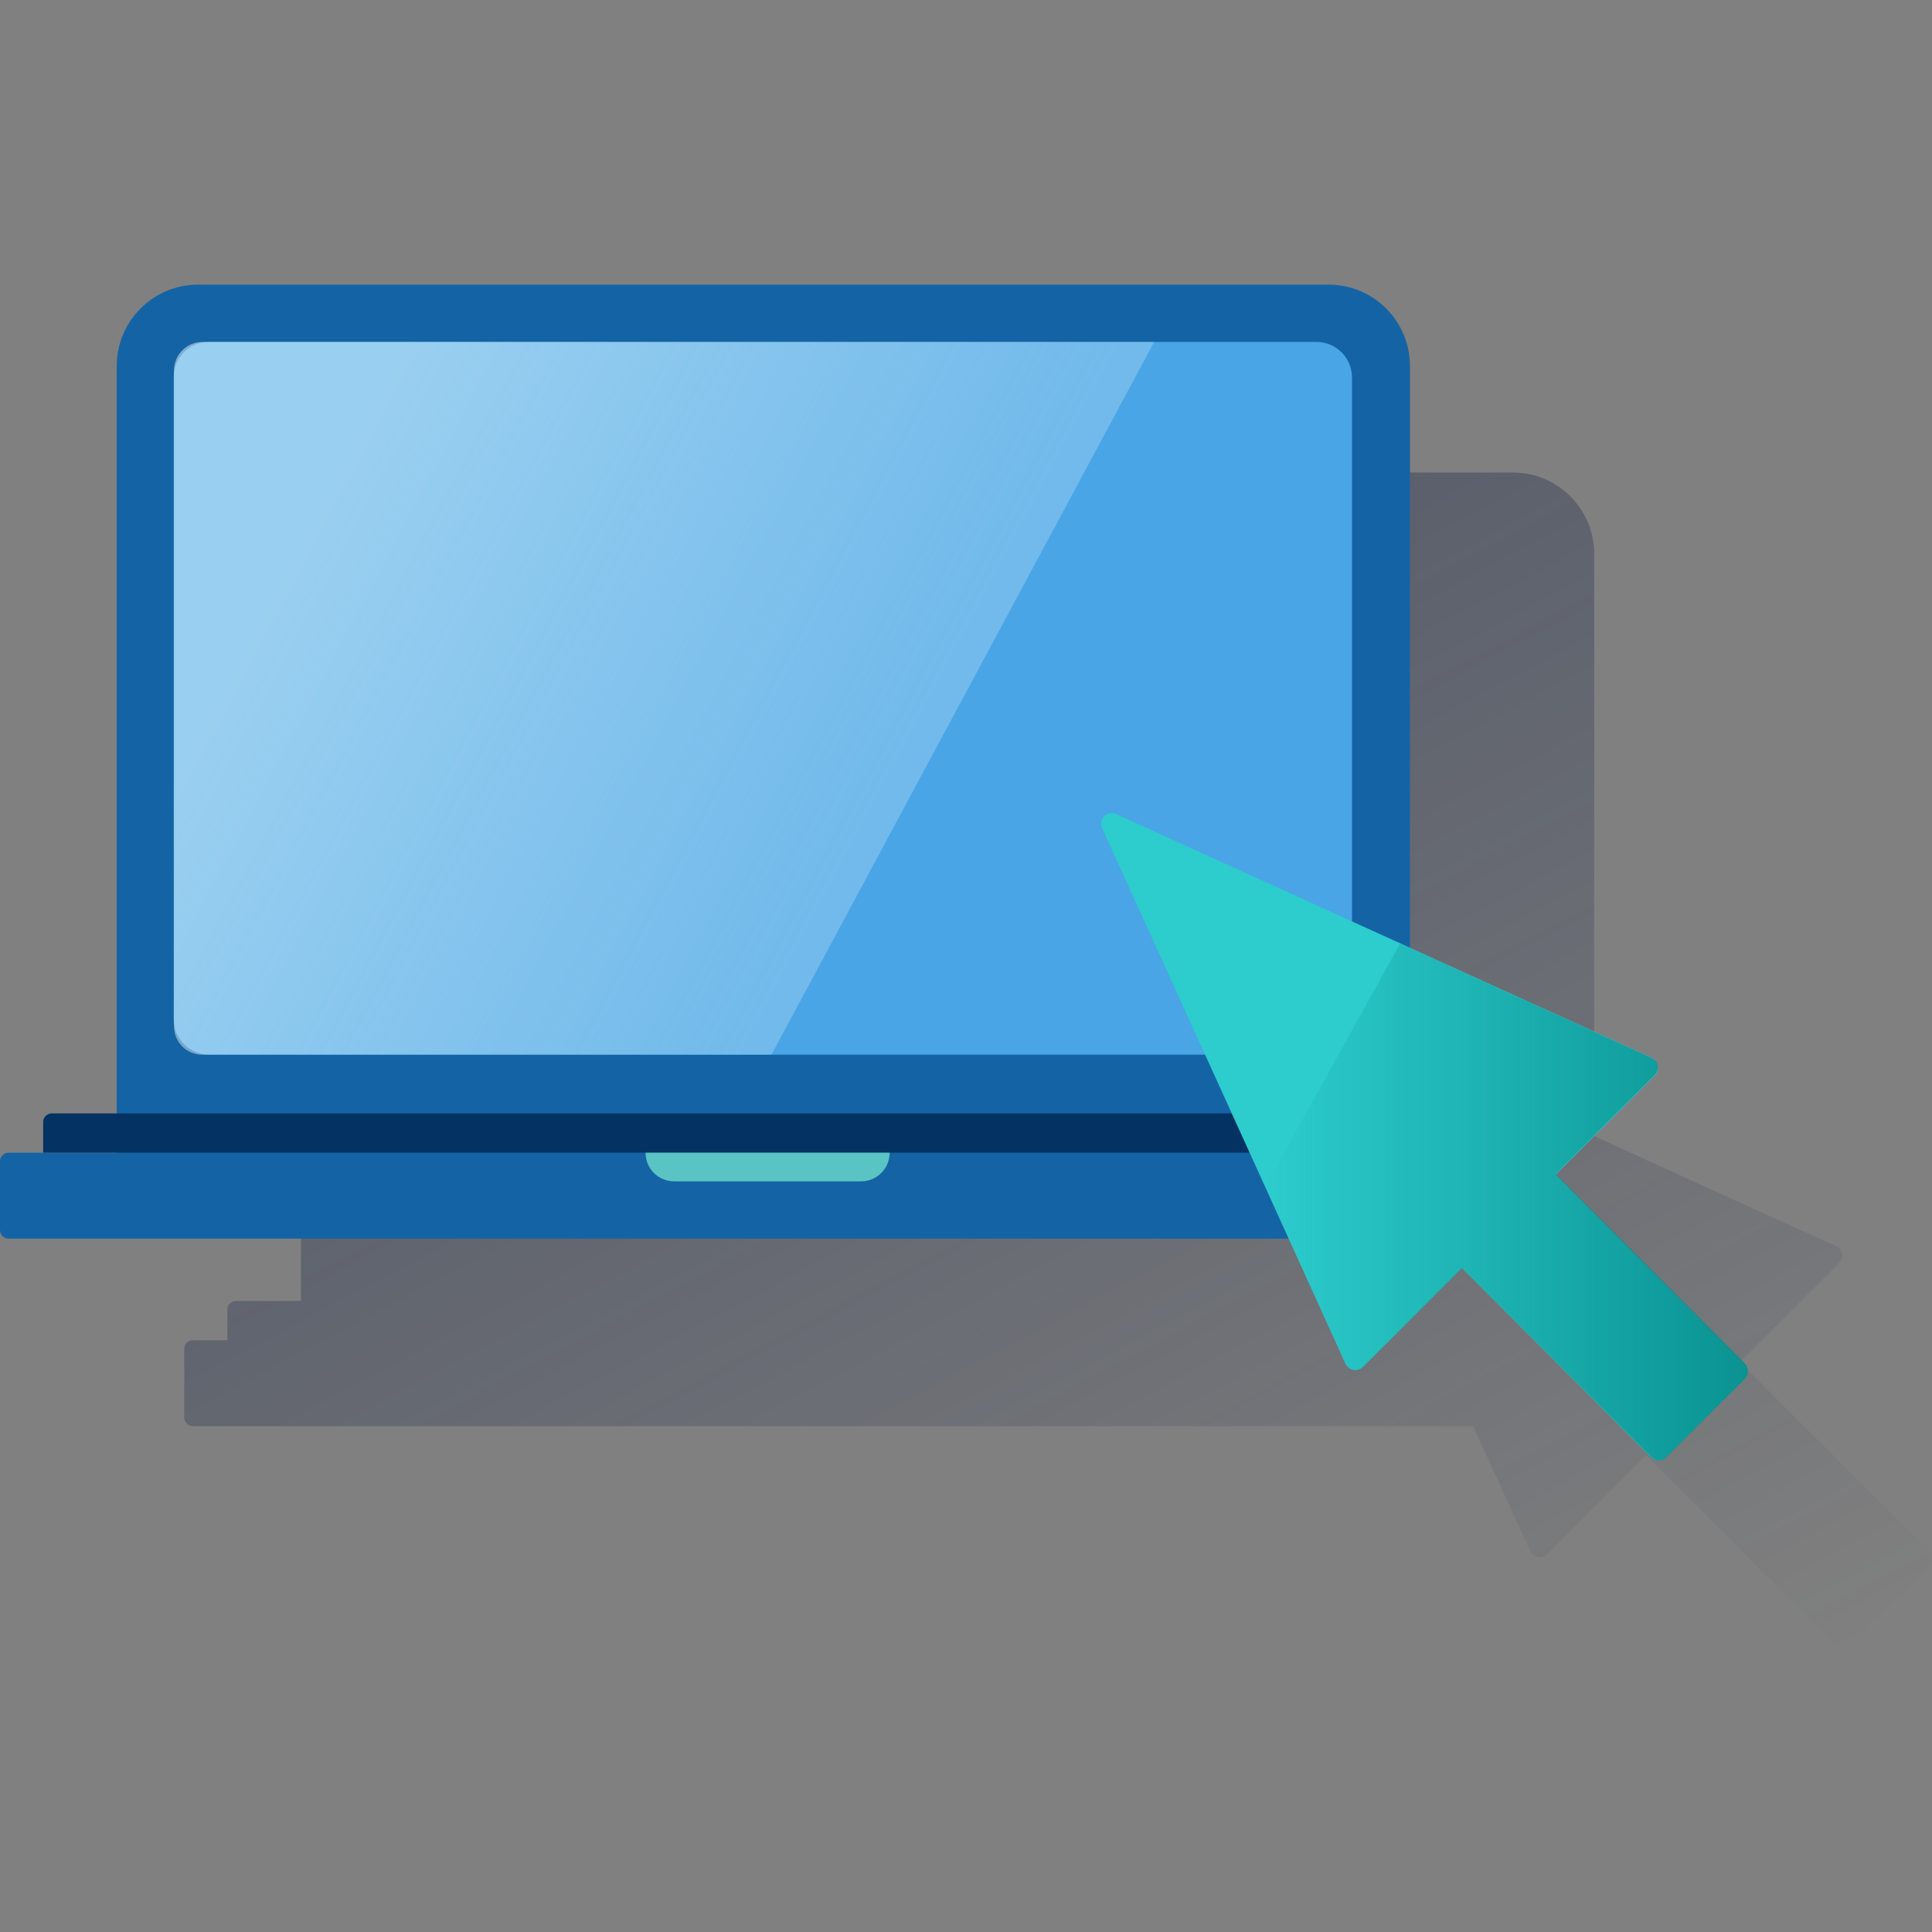
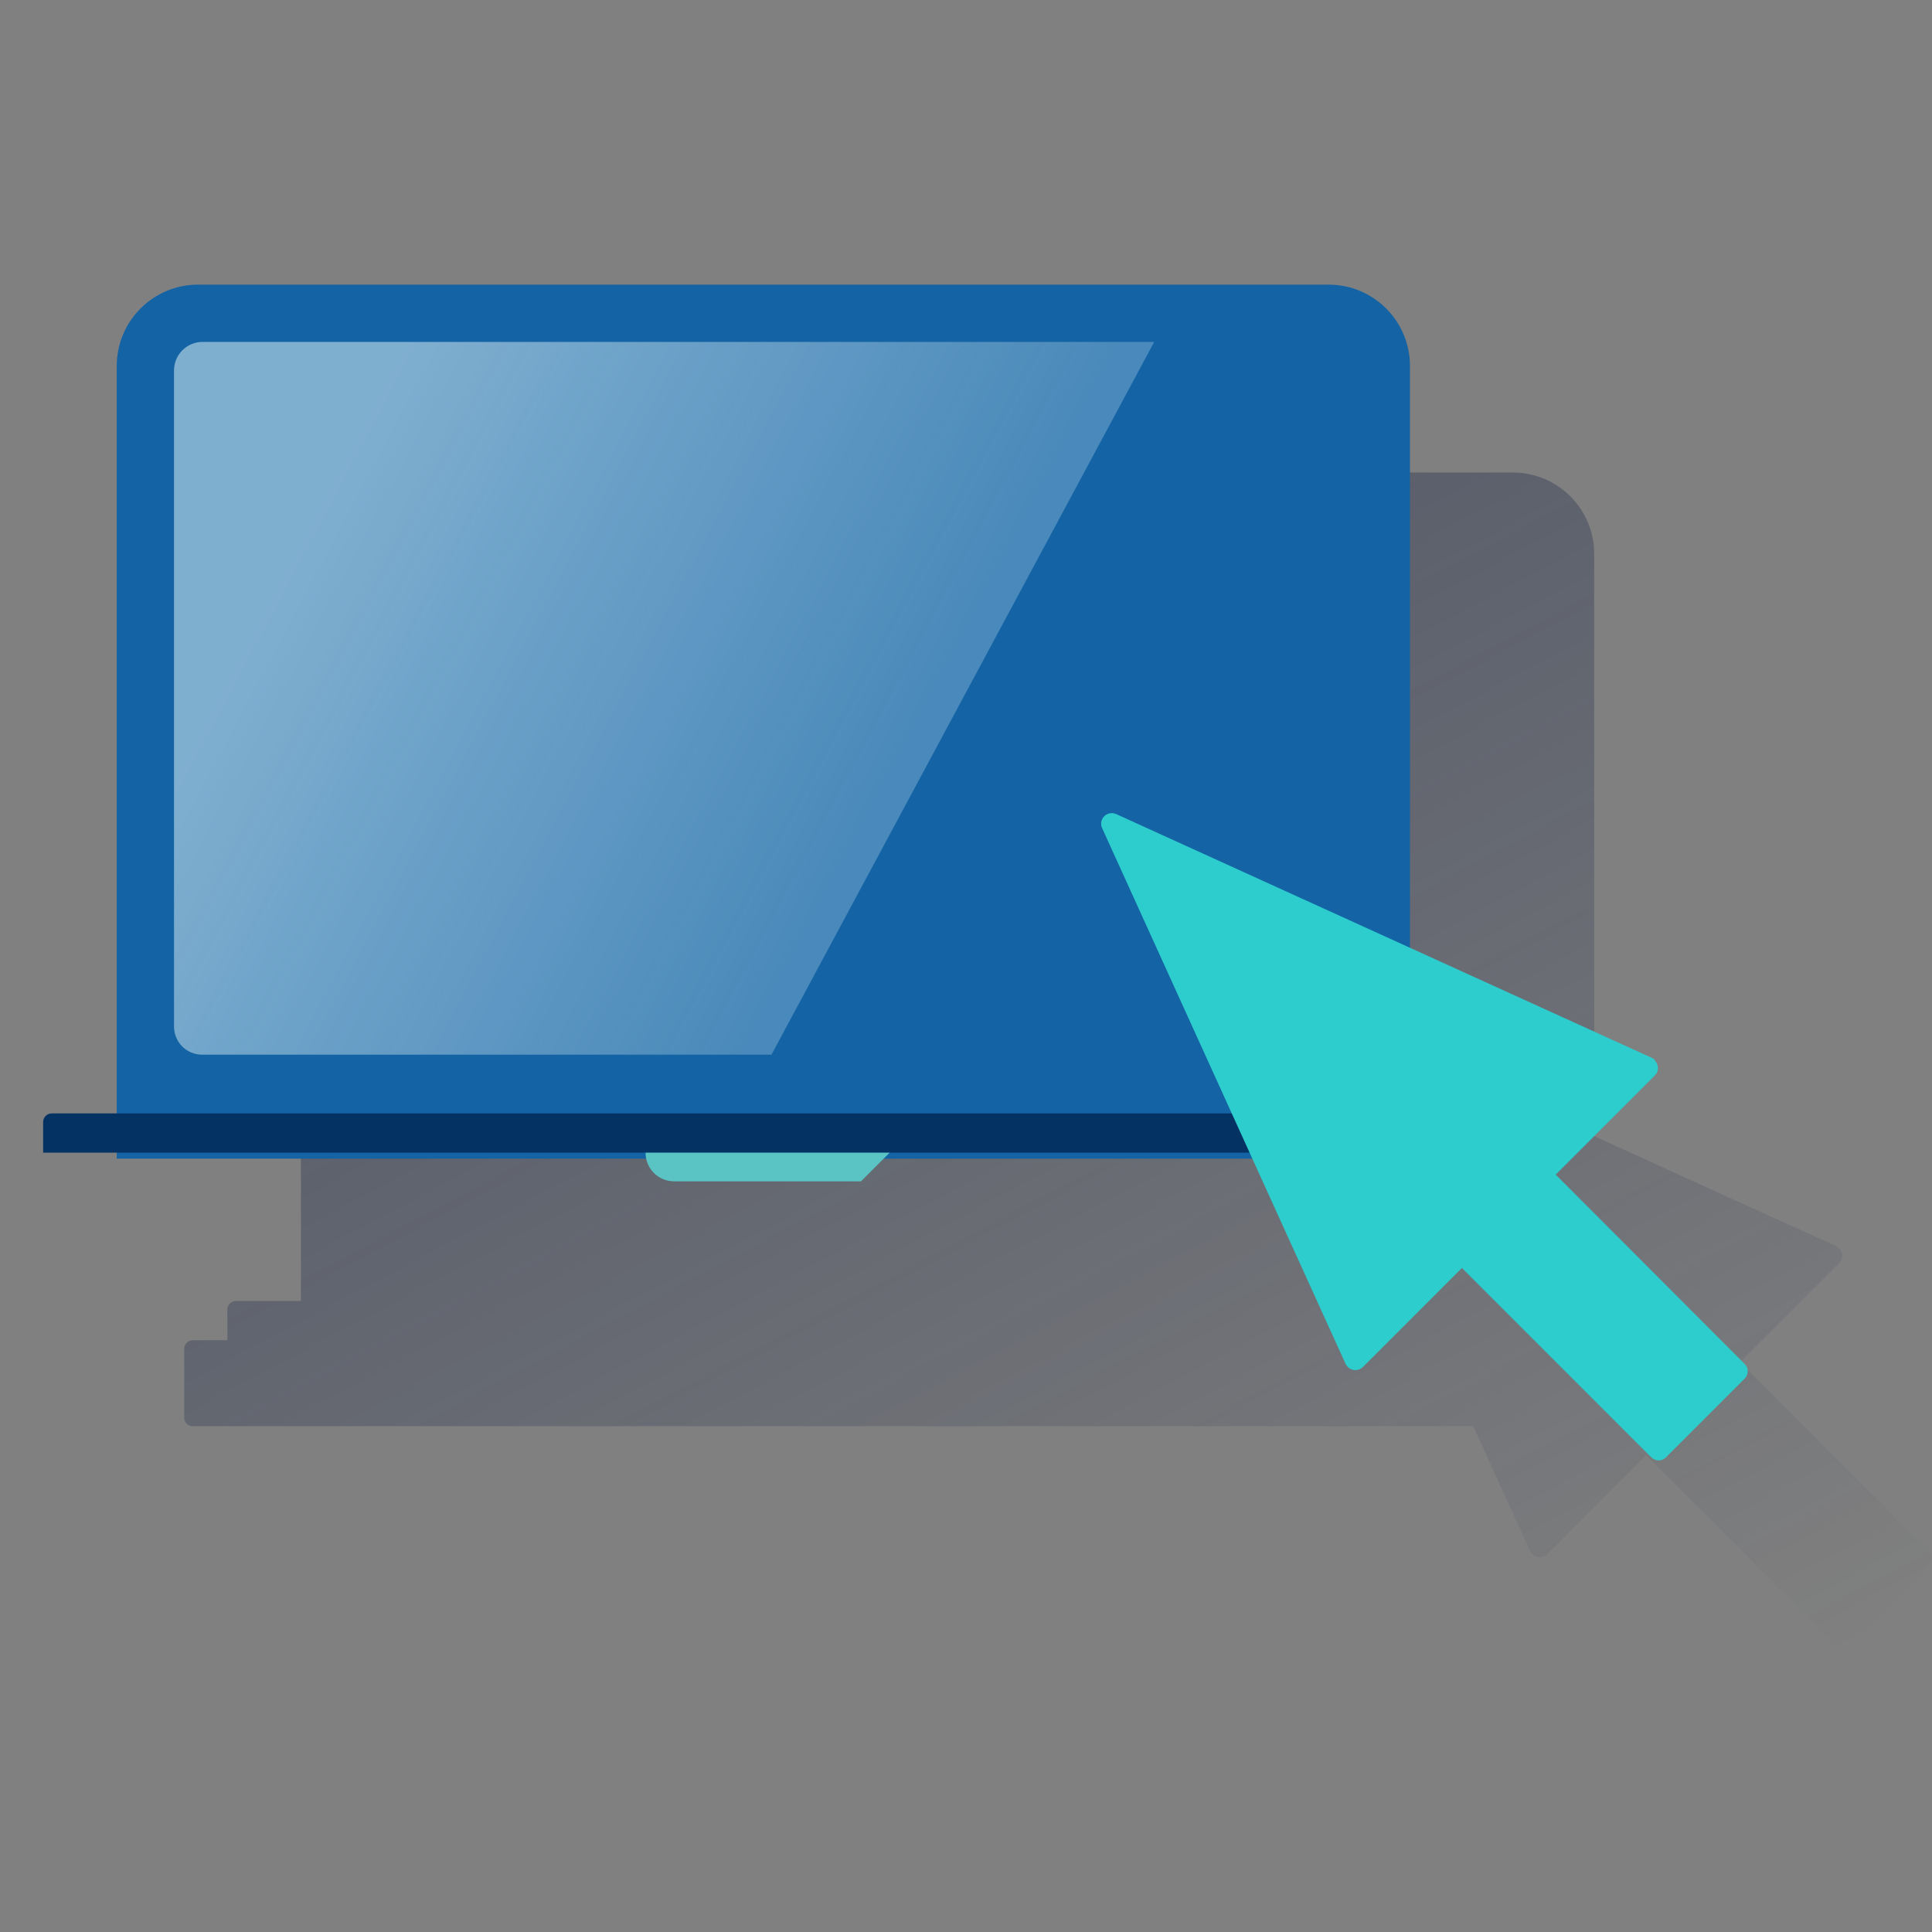
<svg xmlns="http://www.w3.org/2000/svg" width="600" height="600" viewBox="0 0 600 600" fill="none">
  <rect x="0" y="0" width="600" height="600" fill="#808080" stroke="none" />
  <g clip-path="url(#clip0_2305_137)">
    <path d="M600.001 483.45C599.891 483.01 599.782 482.571 599.562 482.241C599.452 482.022 599.342 481.912 599.123 481.692L579.459 462.138L540.35 423.03L571.11 392.271C572.428 390.952 572.428 388.865 571.11 387.657C571 387.547 570.89 387.547 570.89 387.437C570.67 387.217 570.451 387.107 570.231 386.998L537.274 372.057L495.09 352.833V172.013C495.09 158.061 483.775 146.746 469.824 146.746H118.729C104.778 146.746 93.463 158.061 93.463 172.013V404.025H73.25C71.822 404.025 70.613 405.233 70.613 406.661V416.219H59.847C58.419 416.219 57.211 417.427 57.211 418.855V440.277C57.211 441.705 58.419 442.913 59.847 442.913H457.52L475.207 481.692C475.756 482.9 477.074 483.669 478.393 483.669C478.722 483.669 479.052 483.56 479.381 483.45C479.821 483.34 480.26 483.01 480.48 482.681L511.239 451.921L550.347 491.03L569.901 510.584C570.011 510.694 570.231 510.913 570.451 511.023C571.549 511.792 572.977 511.792 574.076 511.023C574.295 510.913 574.405 510.803 574.625 510.584L599.013 486.196C599.672 485.537 600.001 484.768 600.001 483.889C600.001 483.889 600.001 483.669 600.001 483.45Z" fill="url(#paint0_linear_2305_137)" />
    <path d="M61.517 88.394H412.611C426.563 88.394 437.878 99.71 437.878 113.661V359.845H36.25V113.661C36.25 99.71 47.565 88.394 61.517 88.394Z" fill="#1464A5" />
-     <path d="M64.923 106.188H408.877C414.919 106.188 419.862 111.131 419.862 117.173V316.559C419.862 322.601 414.919 327.544 408.877 327.544H64.923C58.881 327.544 53.938 322.601 53.938 316.559V117.173C53.938 111.131 58.771 106.188 64.923 106.188Z" fill="#49A5E6" />
-     <path d="M2.637 357.977H469.627C471.055 357.977 472.264 359.185 472.264 360.613V382.035C472.264 383.463 471.055 384.671 469.627 384.671H2.637C1.208 384.671 0 383.463 0 382.035V360.613C0 359.185 1.208 357.977 2.637 357.977Z" fill="#1464A5" />
    <path d="M460.506 357.975H13.398V348.418C13.398 346.99 14.607 345.781 16.035 345.781H457.759C459.187 345.781 460.396 346.99 460.396 348.418L460.506 357.975Z" fill="#043263" />
-     <path d="M267.386 366.875H209.383C204.439 366.875 200.484 362.92 200.484 357.977H276.284C276.284 362.92 272.329 366.875 267.386 366.875Z" fill="#5AC4C4" />
+     <path d="M267.386 366.875H209.383C204.439 366.875 200.484 362.92 200.484 357.977H276.284Z" fill="#5AC4C4" />
    <path opacity="0.5" fill-rule="evenodd" clip-rule="evenodd" d="M62.83 327.544H239.585L358.448 106.188H62.94C57.996 106.188 54.041 110.142 54.041 115.086V318.536C53.931 323.589 57.886 327.544 62.83 327.544Z" fill="url(#paint1_linear_2305_137)" />
    <path d="M513.012 328.533L346.692 252.843C345.045 252.074 343.067 252.733 342.298 254.381C341.859 255.26 341.859 256.358 342.298 257.237L417.878 423.557C418.647 425.205 420.624 425.974 422.272 425.205C422.602 425.095 422.931 424.765 423.261 424.546L454.02 393.786L512.792 452.558C514.111 453.877 516.198 453.877 517.406 452.558L541.794 428.171C543.112 426.852 543.112 424.765 541.794 423.557L483.132 364.785L513.891 334.026C515.209 332.817 515.209 330.73 514.001 329.412C513.671 328.862 513.342 328.643 513.012 328.533Z" fill="#2DCCCD" />
-     <path d="M541.806 423.346L483.144 364.574L513.903 333.815C515.221 332.496 515.221 330.409 513.903 329.201C513.573 328.871 513.244 328.651 512.914 328.542L434.808 293.059L392.953 368.529L418 423.566C418.769 425.213 420.746 425.982 422.394 425.213C422.724 424.994 423.053 424.774 423.383 424.554L454.142 393.795L512.914 452.567C514.232 453.885 516.32 453.885 517.528 452.567L541.916 428.179C543.124 426.861 543.234 424.774 541.806 423.346C541.916 423.456 541.916 423.346 541.806 423.346Z" fill="url(#paint2_linear_2305_137)" />
  </g>
  <defs>
    <linearGradient id="paint0_linear_2305_137" x1="175.121" y1="113.43" x2="427.957" y2="588.948" gradientUnits="userSpaceOnUse">
      <stop stop-color="#192647" stop-opacity="0.5" offset="0" />
      <stop offset="1" stop-color="#192647" stop-opacity="0" />
    </linearGradient>
    <linearGradient id="paint1_linear_2305_137" x1="99.689" y1="158.517" x2="271.677" y2="249.971" gradientUnits="userSpaceOnUse">
      <stop stop-color="#EAF9FA" offset="0" />
      <stop offset="1" stop-color="#EAF9FA" stop-opacity="0.5" />
    </linearGradient>
    <linearGradient id="paint2_linear_2305_137" x1="542.842" y1="373.234" x2="392.92" y2="373.234" gradientUnits="userSpaceOnUse">
      <stop stop-color="#028484" stop-opacity="0.8" offset="0" />
      <stop offset="1" stop-color="#028484" stop-opacity="0" />
    </linearGradient>
    <clipPath id="clip0_2305_137">
      <rect width="600" height="600" fill="white" />
    </clipPath>
  </defs>
</svg>